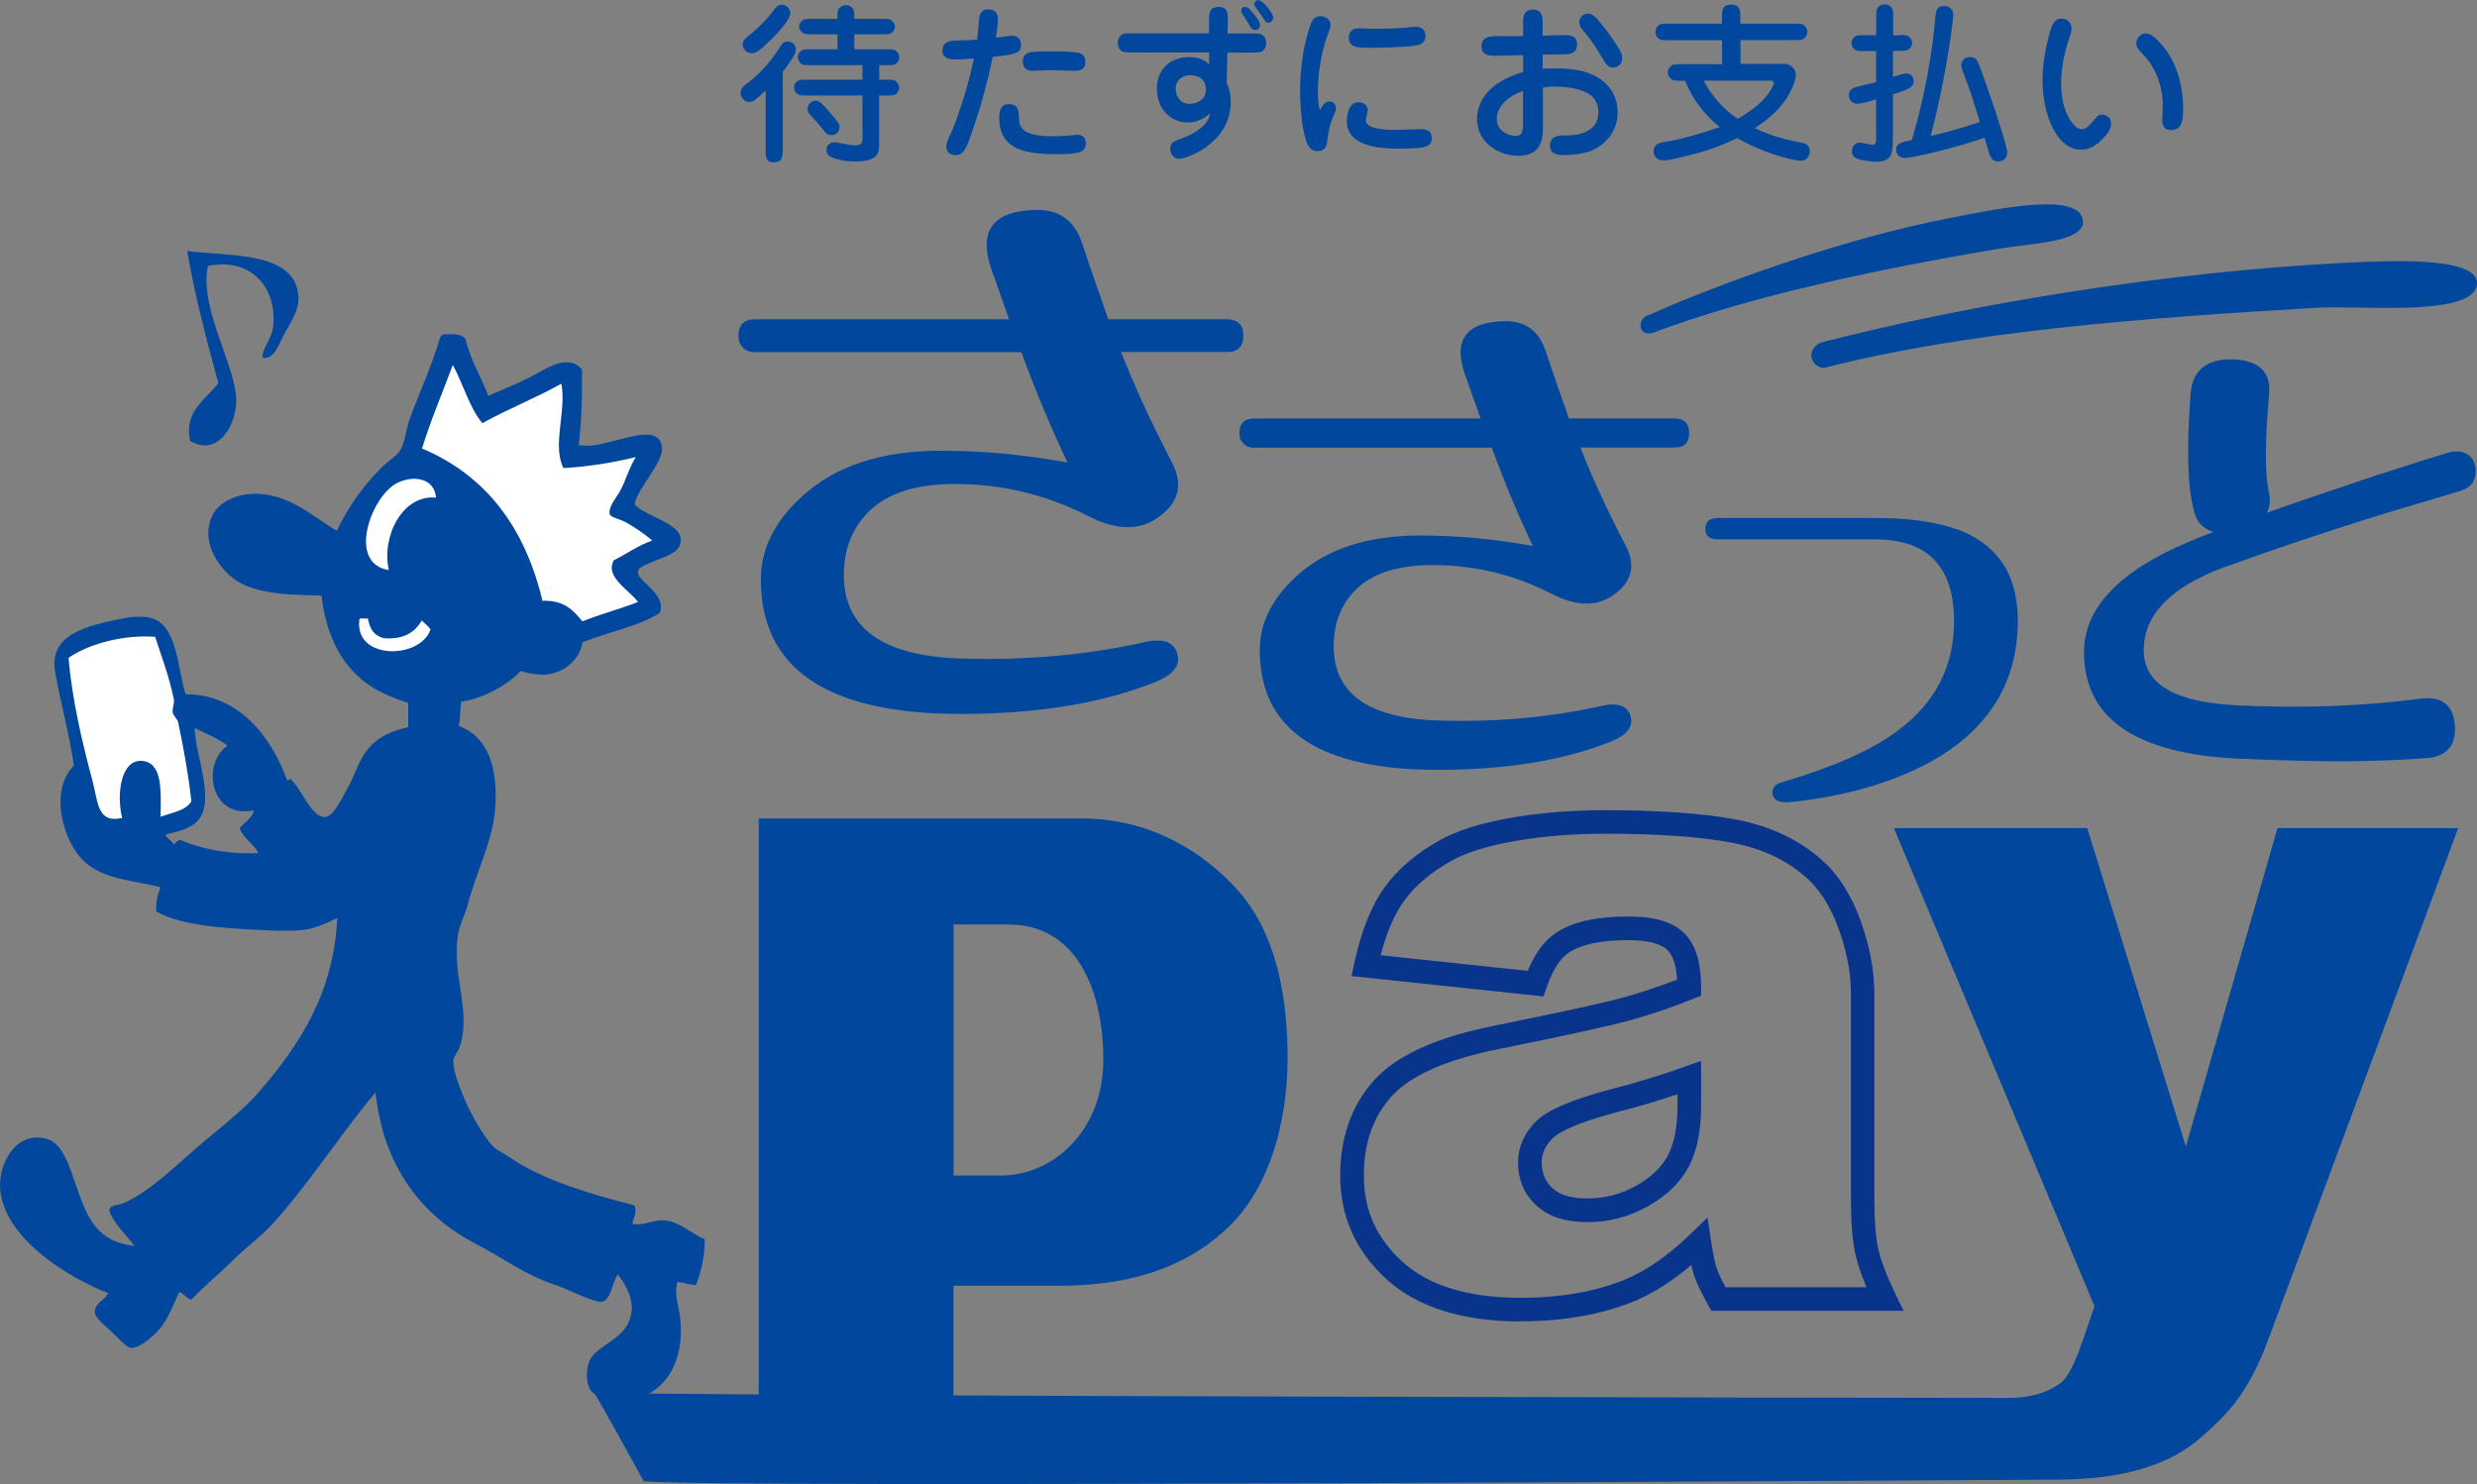
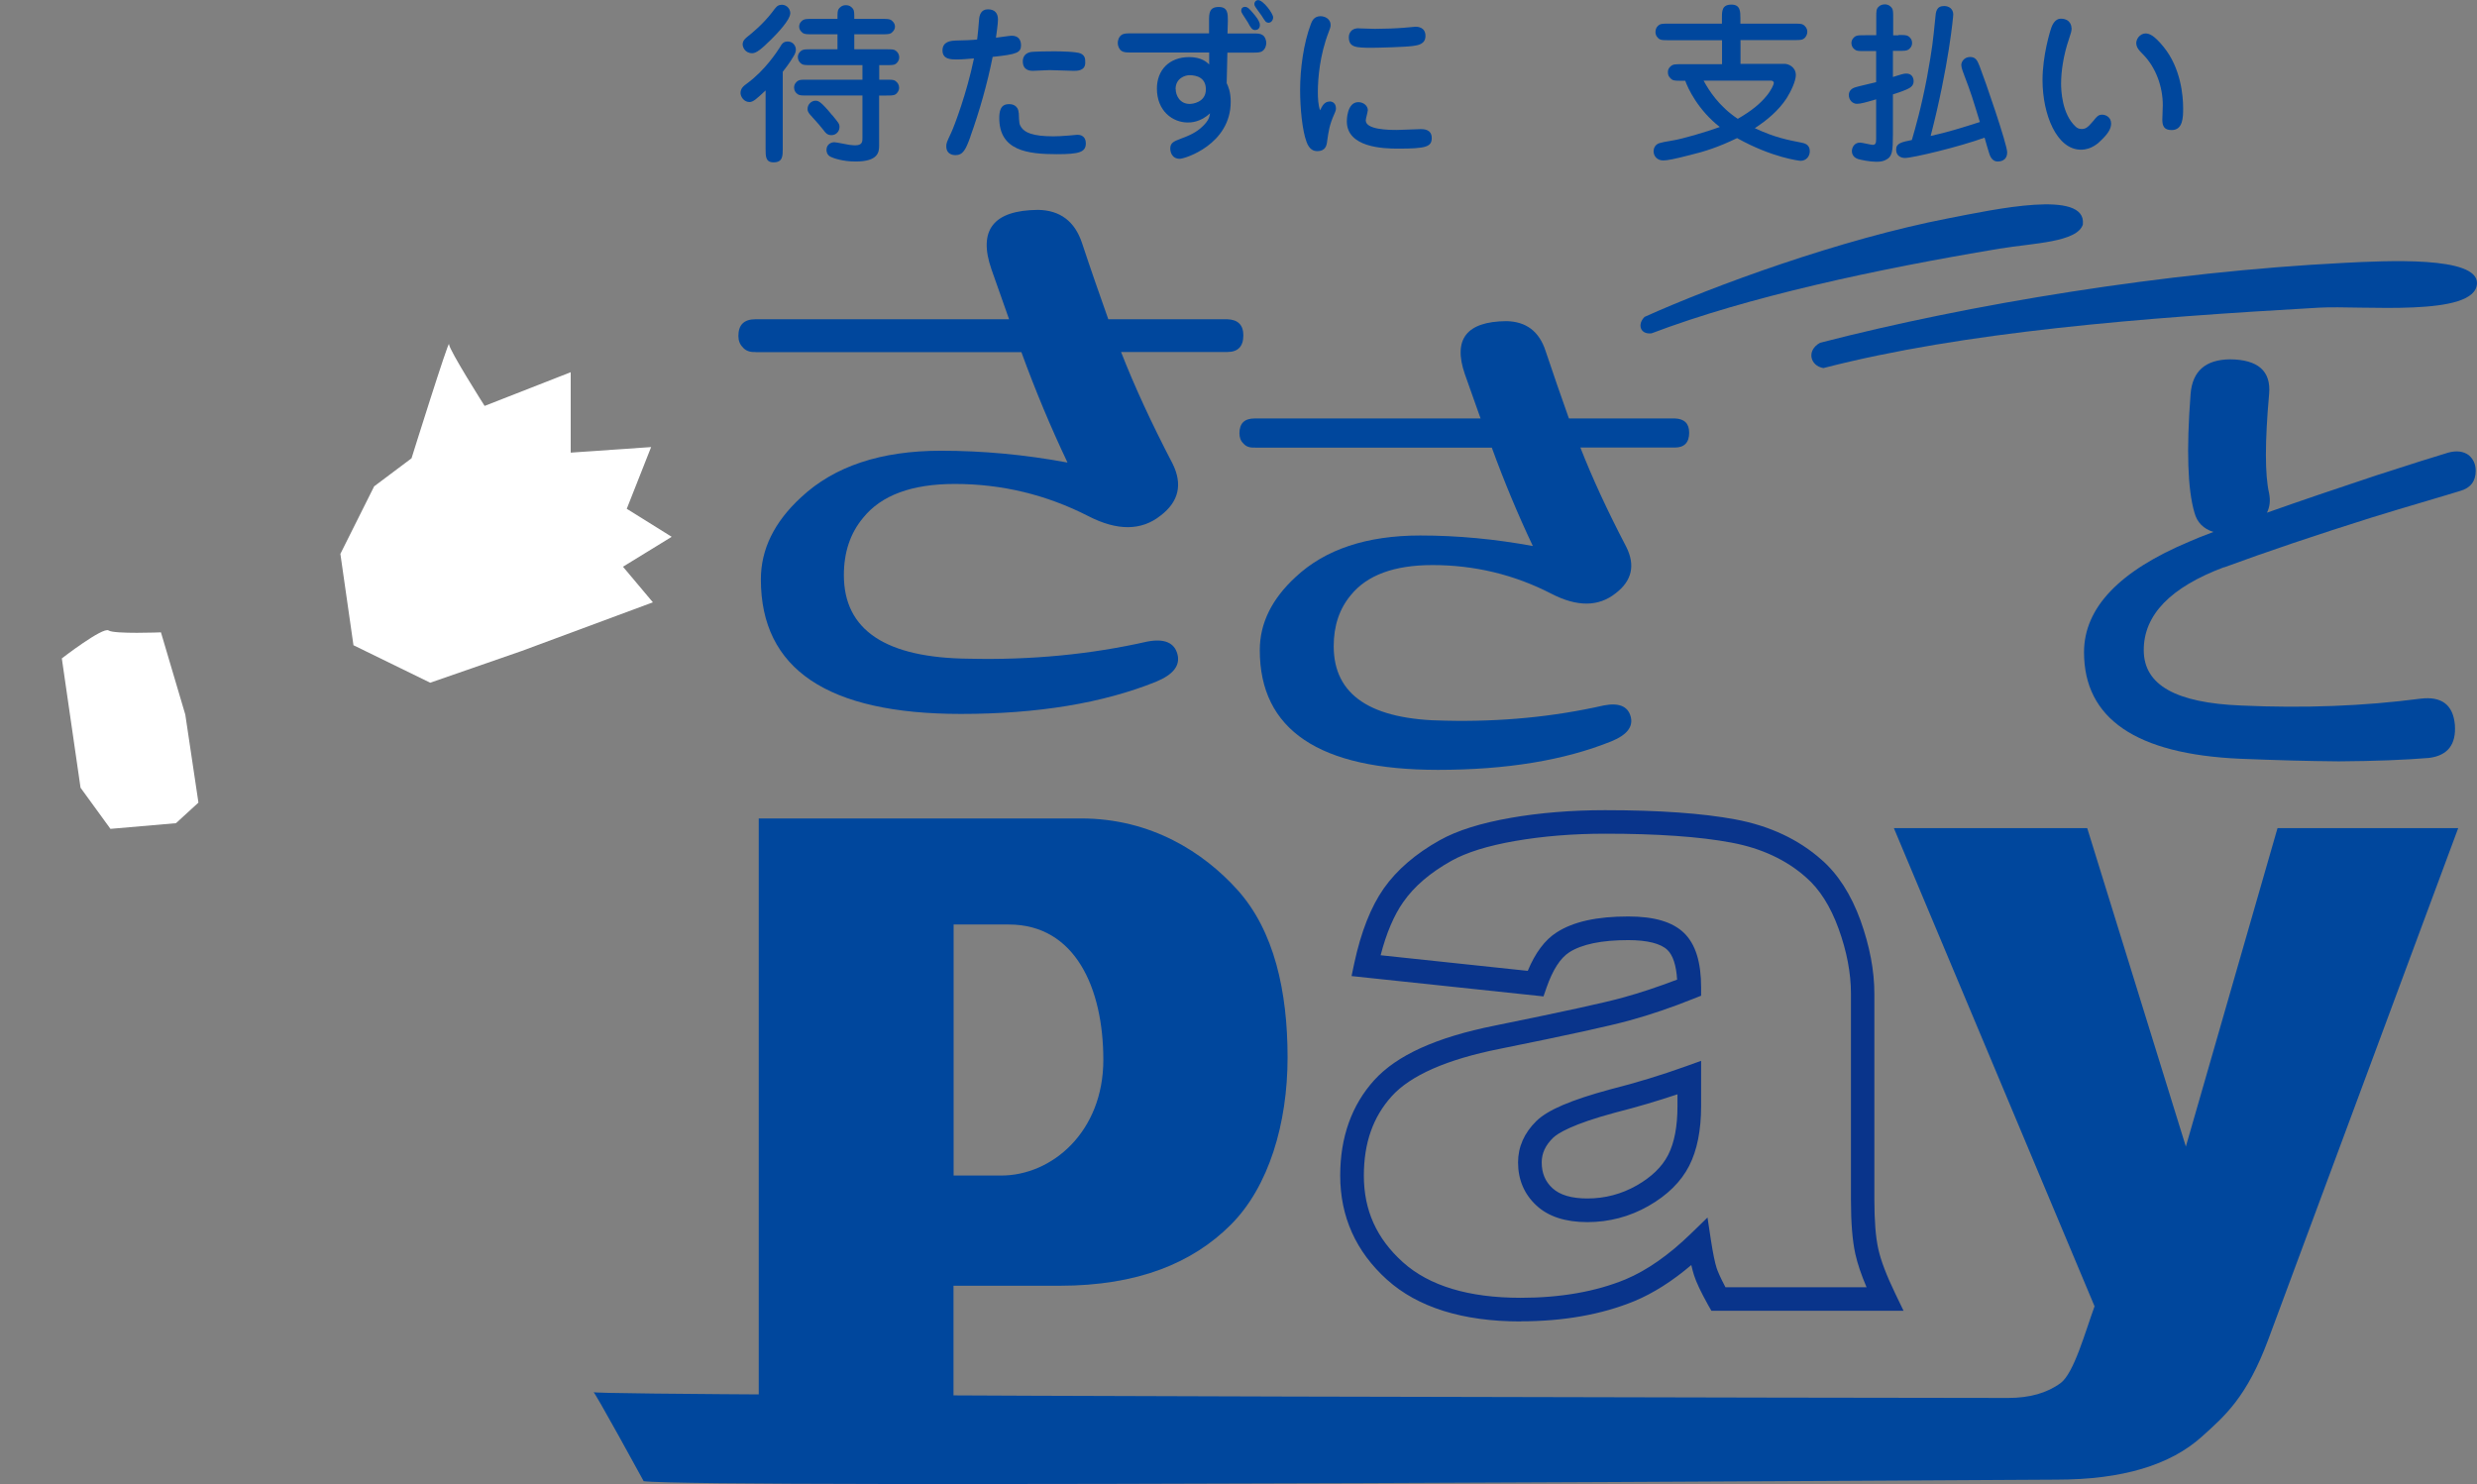
<svg xmlns="http://www.w3.org/2000/svg" id="_レイヤー_1" viewBox="0 0 209.46 125.51">
  <rect x="0" y="0" width="209.46" height="125.51" fill="#808080" stroke="none" />
  <defs>
    <style>.cls-1,.cls-2{fill:#00479d;}.cls-3{fill:#09348b;}.cls-4{fill:#fff;}.cls-4,.cls-2{fill-rule:evenodd;}</style>
  </defs>
  <path class="cls-1" d="m64.74,7.65c-.74.69-1.04.98-1.36.98-.49,0-.76-.48-.76-.76,0-.4.27-.61.55-.81,1.56-1.14,2.58-2.76,2.76-3.03.17-.3.3-.52.68-.52.46,0,.69.39.69.68,0,.2-.07.38-.22.61-.26.46-.78,1.14-.89,1.27v6.5c0,.61,0,1.16-.77,1.16-.68,0-.68-.48-.68-1.16v-4.91Zm2.08-6.5c0,.51-1.04,1.63-1.6,2.18-.79.78-1.25,1.17-1.6,1.17-.66,0-.82-.56-.82-.75,0-.33.26-.53.45-.68.3-.24,1.26-1.01,2.05-2.04.33-.45.43-.58.72-.62.38-.06.81.23.81.74Zm7.52,5.59h.55c.48,0,.68,0,.82.1.21.14.32.35.32.58,0,.29-.19.48-.3.56-.16.1-.36.1-.84.1h-.55v4.24c0,.55-.08,1.34-1.99,1.34-1.1,0-1.89-.29-2.09-.39-.36-.16-.37-.51-.37-.59,0-.48.4-.65.66-.65.2,0,1.08.2,1.26.22.27.04.5.04.53.04.59,0,.59-.35.59-.59v-3.62h-4.64c-.46,0-.66,0-.82-.1-.22-.14-.32-.35-.32-.58,0-.29.19-.48.32-.56.14-.1.36-.1.82-.1h4.64v-1.23h-4.3c-.48,0-.68,0-.84-.1-.27-.19-.32-.42-.32-.58,0-.29.19-.48.32-.56.16-.1.36-.1.84-.1h2.19v-1.27h-2.08c-.48,0-.68,0-.84-.1-.07-.06-.32-.23-.32-.55s.22-.48.32-.55c.16-.1.36-.1.84-.1h2.08c0-.49,0-.68.1-.84.12-.16.3-.32.61-.32s.49.16.61.32c.1.16.1.35.1.84h2.28c.48,0,.68,0,.84.1.07.06.32.23.32.55,0,.3-.23.48-.32.55-.16.1-.36.1-.84.1h-2.28v1.27h2.66c.48,0,.68,0,.82.1.27.19.32.42.32.58,0,.29-.19.48-.3.56-.16.1-.36.1-.84.1h-.55v1.23Zm-3.97,2.99c.52.64.62.73.62,1.01,0,.36-.27.69-.69.69-.36,0-.52-.23-.64-.4-.17-.23-.71-.85-.92-1.07-.45-.46-.45-.61-.45-.75,0-.39.33-.69.66-.69.23,0,.42,0,1.41,1.21Z" />
  <path class="cls-1" d="m82.06,11.56c-.4,1.11-.63,1.56-1.27,1.56-.09,0-.77,0-.77-.75,0-.26.04-.35.42-1.16.25-.53,1.31-3.31,1.92-6.27-.52.04-.98.09-1.46.09-.45,0-1.2,0-1.2-.76s.69-.82,1.1-.84c.61-.01,1.47-.04,1.83-.09.06-.49.12-1.1.16-1.67.03-.39.16-.88.75-.88s.85.33.85.87c0,.32-.12,1.17-.17,1.53,1.05-.14,1.21-.17,1.31-.17.56,0,.79.3.81.78,0,.65-.3.79-2.4,1.01-.46,2.3-1.1,4.55-1.89,6.76Zm4.09-2.01c.03.88.04.97.22,1.23.29.42.94.75,2.71.75.33,0,.79-.02,1.34-.07.52-.04.58-.06.68-.06.67,0,.72.53.72.72,0,.75-.56.92-2.44.92-2.5,0-4.88-.3-4.88-3.06,0-1.18.56-1.17.89-1.17.15,0,.72.07.75.74Zm4.66-3.56c-.32,0-1.76-.06-2.05-.06-.23,0-1.23.06-1.43.06-.16,0-.84,0-.84-.8,0-.27.1-.65.62-.78.25-.06,1.68-.07,2.02-.07.48,0,1.92.02,2.27.19.37.19.37.46.37.78,0,.68-.68.68-.97.68Z" />
  <path class="cls-1" d="m102.24,1.76c0-.61,0-1.17.82-1.17.78,0,.77.58.77,1.18l-.03,1.06h2.12c.42,0,.64,0,.84.13.22.14.32.45.32.68,0,.22-.1.52-.33.68-.19.13-.45.13-.82.13h-2.14l-.06,2.58c.07.13.14.32.22.58.07.26.12.58.12,1,0,3.6-3.87,4.82-4.3,4.82-.72,0-.81-.65-.81-.87,0-.49.32-.61.84-.81.78-.29,1.37-.55,1.89-1.06.55-.52.59-.84.63-1.11-.81.78-1.67.78-1.88.78-1.28,0-2.61-.97-2.61-2.87,0-1.57,1.05-2.66,2.73-2.66,1.04,0,1.49.43,1.69.62v-1.01h-6.57c-.42,0-.63,0-.84-.13-.21-.14-.33-.46-.32-.68,0-.2.08-.52.33-.68.19-.13.46-.13.82-.13h6.57v-1.07Zm-2.82,5.78c0,.53.35,1.25,1.18,1.25.24,0,1.37-.13,1.37-1.23,0-1-.79-1.2-1.39-1.2-.37,0-1.17.26-1.17,1.17Zm5.85-6.96c.23,0,.38.16.71.55.16.19.56.65.56.98s-.23.43-.4.43c-.26,0-.38-.2-.62-.65-.06-.1-.36-.56-.42-.65-.1-.16-.14-.23-.14-.35,0-.04.02-.12.04-.17.07-.1.17-.14.27-.14Zm1.39.71c-.09-.13-.49-.66-.55-.79-.01-.04-.04-.1-.04-.17,0-.14.12-.32.32-.32.43,0,1.27,1.13,1.27,1.46,0,.25-.19.48-.43.45-.19-.03-.23-.09-.56-.62Z" />
  <path class="cls-1" d="m112.44,8.58c.26,0,.53.17.53.59,0,.1-.01.19-.16.52-.39.88-.46,1.4-.58,2.22-.04.37-.12.87-.84.87-.27,0-.66-.09-.91-.79-.35-.94-.54-2.79-.54-4.39,0-1.76.29-3.94.91-5.57.09-.23.25-.66.82-.66.35,0,.85.22.85.74,0,.19-.06.32-.16.59-.76,1.96-.92,3.93-.92,5.1,0,.48.03,1.11.19,1.53.16-.33.35-.74.79-.74Zm3.22.76c0,.13-.17.71-.17.84,0,.78,1.89.81,2.64.81.32,0,1.72-.07,2.01-.07.23,0,.93,0,.93.75s-.49.9-2.85.9c-1.23,0-4.33-.09-4.33-2.31,0-.07,0-1.62.97-1.62.43,0,.81.29.81.71Zm-.75-6.94c.2,0,1.15.04,1.36.04.78,0,1.83-.04,2.41-.09.16,0,.87-.09,1.01-.09s.85,0,.85.78c0,.71-.65.79-1.07.85-.66.09-2.87.15-3.45.15-1.37,0-1.96-.03-1.96-.9,0-.06,0-.75.85-.75Z" />
-   <path class="cls-1" d="m128.79,2.08c0-.58,0-1.27.84-1.27s.82.71.82,1.27v.94c.5-.02,1.3-.05,1.8-.05.4,0,1.11,0,1.11.78s-.63.82-.85.84c-.07.01-1.92.03-2.06.03v1.2c.27-.01.58-.04,1.04-.04,2.35,0,3.54.55,4.3,1.3.58.56,1,1.34,1,2.44,0,1.79-1.33,2.96-2.48,3.32-.85.26-2.02.28-2.06.28-.35,0-1.18,0-1.18-.79,0-.88.85-.88,1.16-.88.56,0,1.14,0,1.77-.26.61-.26,1.16-.72,1.16-1.68s-.53-1.4-.82-1.57c-.43-.25-1.21-.62-2.99-.62-.17,0-.48,0-.88.1v3.42c0,.75-.06,2.34-2.07,2.34-1.65,0-3.5-1.1-3.5-3.12,0-.85.36-2.95,3.9-3.97v-1.43c-.68.01-1.75.06-2.41.06-.37,0-1.11,0-1.11-.82s.82-.85,1.33-.85c.2,0,1.14.01,1.33.01.15,0,.75-.01.86-.01v-.95Zm0,5.62c-1.11.36-2.22,1.23-2.22,2.35s1.11,1.45,1.6,1.45.62-.26.62-1.13v-2.67Zm8.39-2.81c0,.59-.43.82-.78.82-.42,0-.48-.1-1.29-1.43-.23-.38-.59-.93-1.16-1.6-.29-.35-.4-.53-.4-.81,0-.39.33-.72.71-.72.42,0,.69.25,1.46,1.26.49.64,1.33,1.83,1.43,2.22.03.09.03.16.03.26Z" />
  <path class="cls-1" d="m145.62,5.41v-2.01h-4.47c-.48,0-.68,0-.84-.1-.1-.07-.32-.26-.32-.59,0-.22.07-.38.2-.51.2-.2.35-.2.95-.2h4.47v-.46c0-.62,0-1.15.81-1.15.75,0,.75.59.75,1.15v.46h4.5c.48,0,.68,0,.83.1.1.07.33.26.33.59,0,.2-.09.37-.2.5-.21.2-.36.2-.95.2h-4.5v2.01h3.73c.32,0,.95.26.95.95,0,.51-.42,1.39-.78,1.96-.68,1.04-1.65,1.85-2.69,2.53,1.66.78,2.8,1,3.88,1.21.3.06.77.14.77.74,0,.45-.32.81-.78.81-.07,0-2.38-.25-5.37-1.92-1.6.78-2.84,1.16-3.97,1.43-1.28.33-1.92.46-2.27.46-.52,0-.82-.37-.82-.78,0-.23.1-.4.19-.5.16-.16.27-.22,1.37-.4.85-.13,2.86-.72,4.04-1.15-1.85-1.44-2.72-3.31-2.92-3.91h-.33c-.56,0-.74,0-.94-.23-.13-.13-.2-.27-.2-.5,0-.19.06-.32.2-.46.22-.21.37-.21.94-.21h3.44Zm-1.56,1.41c.46.85,1.31,2.18,2.89,3.23,1.18-.68,1.92-1.3,2.45-1.96.36-.43.6-.95.6-1.07,0-.09-.08-.2-.23-.2h-5.72Z" />
  <path class="cls-1" d="m160.53,2.96c.48,0,.68,0,.84.1.25.17.32.37.32.58,0,.29-.19.48-.32.56-.16.1-.36.1-.84.1h-.46v2.21c.69-.22.92-.29,1.13-.29.5,0,.62.4.62.64,0,.37-.25.52-.35.58-.32.2-1.11.45-1.4.54v3.39c-.01,1.44-.03,1.89-.66,2.18-.22.1-.43.13-.75.13-.56,0-1.31-.16-1.54-.23-.48-.16-.52-.53-.52-.67,0-.29.19-.72.69-.72.17,0,.92.19,1.07.19.23,0,.29-.13.29-.5v-3.35c-.84.25-1.3.38-1.62.38-.36,0-.69-.3-.69-.75s.41-.61.56-.65c.27-.09,1.5-.36,1.75-.43v-2.63h-.94c-.48,0-.68,0-.82-.1-.25-.16-.33-.38-.33-.58,0-.28.19-.48.32-.56.16-.1.36-.1.84-.1h.94v-1.46c0-.61,0-.75.2-.95.14-.14.33-.2.52-.2.32,0,.5.17.61.32.1.16.1.36.1.84v1.46h.46Zm2.44,3.47c.43-2.37.48-2.9.68-4.88.04-.56.1-1.04.75-1.04.43,0,.77.26.77.72,0,.16-.38,4.35-1.91,10.27,1.41-.31,2.79-.74,4.16-1.18-.61-1.99-.74-2.44-1.3-3.9-.1-.26-.27-.69-.27-.92,0-.29.26-.68.75-.68s.62.33.81.81c.45,1.15,2.32,6.58,2.32,7.25,0,.74-.62.78-.81.78-.49,0-.66-.52-.71-.69-.07-.19-.33-1.11-.39-1.33-2.2.8-6.09,1.72-6.73,1.72-.36,0-.75-.19-.75-.71,0-.55.48-.63,1.33-.81.3-1.04.79-2.7,1.3-5.4Z" />
  <path class="cls-1" d="m175.18,2.38c0,.26-.06.42-.24.97-.45,1.31-.65,2.7-.65,3.71,0,.55.06,2.57,1.23,3.65.14.14.32.2.5.2.3,0,.49-.08.94-.62.39-.48.49-.59.82-.59.22,0,.74.16.74.75,0,.39-.2.79-.8,1.37-.26.27-.85.84-1.75.84-2.04,0-3.25-2.96-3.25-5.89,0-2.06.64-4.17.77-4.5.06-.16.3-.69.76-.69.92,0,.92.75.92.81Zm6.25.45c.29,0,.71.12,1.53,1.14,1.46,1.79,1.65,4.14,1.65,5.18,0,.77-.01,1.85-.97,1.85-.63,0-.79-.33-.79-.89,0-.19.04-1.04.04-1.21,0-1.53-.56-3.2-1.72-4.35-.32-.32-.45-.49-.51-.75-.1-.45.29-.97.77-.97Z" />
  <path class="cls-3" d="m128.59,111.76c-4.9,0-8.7-1.19-11.3-3.53-2.63-2.37-3.96-5.33-3.96-8.81,0-3.24.97-5.95,2.87-8.06,1.91-2.11,5.25-3.63,10.2-4.62,5.7-1.16,9.26-1.93,10.87-2.38,1.45-.4,2.97-.91,4.55-1.51-.07-1.19-.35-2.06-.82-2.51-.56-.54-1.7-.83-3.32-.83-2.25,0-3.92.35-4.98,1.03-.76.49-1.4,1.49-1.92,2.98l-.26.75-16.23-1.72.23-1.09c.57-2.65,1.41-4.78,2.5-6.33,1.1-1.56,2.69-2.93,4.73-4.07,1.46-.82,3.48-1.45,5.99-1.89,2.46-.43,5.15-.65,7.98-.65,4.53,0,8.24.26,11.02.78,2.9.54,5.35,1.69,7.29,3.41,1.39,1.21,2.5,2.94,3.3,5.14.77,2.15,1.17,4.23,1.17,6.19v17.43c0,1.77.11,3.17.33,4.15.21.97.7,2.26,1.45,3.81l.69,1.43h-16.25l-.29-.51c-.6-1.08-.99-1.9-1.18-2.5-.08-.24-.15-.52-.23-.86-1.6,1.36-3.22,2.39-4.81,3.05-2.77,1.14-6.01,1.71-9.63,1.71h0Zm9.1-34.25c2.21,0,3.75.46,4.72,1.4.97.95,1.44,2.46,1.44,4.62v.68l-.63.25c-1.87.75-3.69,1.37-5.41,1.84-1.66.46-5.26,1.25-11.01,2.41-4.46.89-7.52,2.24-9.11,4-1.59,1.76-2.36,3.96-2.36,6.72,0,2.93,1.08,5.32,3.3,7.32,2.22,2,5.57,3.01,9.96,3.01,3.37,0,6.35-.52,8.87-1.56,1.81-.76,3.67-2.06,5.54-3.88l1.39-1.35.29,1.92c.17,1.09.33,1.88.48,2.35.09.27.29.76.75,1.63h11.93c-.46-1.08-.77-2.01-.95-2.82-.25-1.14-.37-2.63-.37-4.58v-17.43c0-1.73-.35-3.58-1.05-5.51-.68-1.87-1.6-3.33-2.74-4.32-1.67-1.49-3.8-2.48-6.34-2.95-2.66-.5-6.24-.75-10.65-.75-2.72,0-5.29.21-7.64.62-2.29.4-4.09.96-5.36,1.67-1.78.99-3.15,2.16-4.07,3.48-.79,1.12-1.44,2.64-1.92,4.51l12.44,1.32c.63-1.52,1.45-2.62,2.44-3.25,1.41-.91,3.39-1.35,6.07-1.35h0Zm-3.46,25.85c-1.85,0-3.3-.47-4.3-1.4-1.03-.95-1.56-2.18-1.56-3.65,0-1.31.52-2.49,1.55-3.5.96-.94,2.94-1.78,6.22-2.67,2.21-.56,4.34-1.21,6.37-1.94l1.34-.48v3.84c0,2.03-.34,3.73-1.01,5.04-.69,1.35-1.85,2.49-3.45,3.4-1.58.9-3.32,1.36-5.16,1.36h0Zm7.62-10.81c-1.68.56-3.42,1.08-5.2,1.53-3.74,1-4.95,1.79-5.33,2.16-.64.63-.95,1.3-.95,2.07,0,.91.3,1.62.91,2.18.63.58,1.62.87,2.95.87,1.49,0,2.89-.37,4.17-1.1,1.26-.72,2.15-1.58,2.66-2.58.53-1.03.79-2.42.79-4.13v-1.01h0Z" />
-   <path class="cls-2" d="m15.82,21.23c3.84.46,9.09.07,9.41,3.76.1,1.14-.52,2.08-1.13,3.14-.47.83-.86,2.31-1.88,2.13-.14-.65.76-1.6.88-2.63.35-3.29-1.84-5.88-5.52-5.14-.75,3.46,2.22,8.2,2.39,11.16.12,2.16-1.51,5.07-3.89,3.64-.58-2.52,1.39-3.53,2.38-4.89-.97-3.63-1.96-7.24-2.63-11.17Z" />
  <path class="cls-4" d="m28.79,46.83l2.85-5.7,3.16-2.37s3.17-10.13,3.17-9.65,3.01,5.22,3.01,5.22l7.28-2.85v6.8l6.8-.47-2.06,5.22,3.8,2.37-4.12,2.53,2.53,3.01-11.08,4.11-7.75,2.69-6.49-3.17-1.11-7.75Z" />
  <path class="cls-4" d="m5.22,55.69s3.48-2.69,3.96-2.37c.47.32,4.43.16,4.43.16l2.06,6.96,1.11,7.44-1.9,1.74-5.54.48-2.53-3.48-1.58-10.92Z" />
-   <path class="cls-2" d="m41.32,33.47c.92-.42,2.1-.87,3.34-1.49,1.53-.76,3.27-2.15,4.55-.74.04,2.26-.03,4.42-.28,6.4,1.07.2,2.05-.13,3.06-.37,1.46-.34,3.89-1.24,3.99.65.07,1.25-2.15,3.5-2.32,4.73.9,1.13,4.59,1.64,3.8,3.53-.38.92-2.69,1.26-3.43,1.95-.65.9,2.43,1.89,1.76,3.71-1.74,1.14-4.53,1.64-6.55,2.5-.19,1.35-1.39,2.48-2.91,2.69-.71.1-1.68-.08-2.32-.28-.57.73-2.74,2.27-5.01,2.6-.1.65-.08,1.41-.19,2.04,2.28.88,3.35,3.22,3.06,7.05-.21,2.7-1.65,5.45-2.32,8.07-.23.89-.7,1.71-.83,2.6-.51,3.37,1.13,6.37.18,9.37-.14.45-.53.83-.56,1.21-.06.76.48,2.13.74,2.78.6,1.52,1.77,3.66,2.69,4.55.31.3.87.53,1.3.84,2.7,1.89,6.86,3.14,10.58,4.08.25.54-.08,1.09-.18,1.57,1.08.2,1.81-.43,2.87-.28,1.26.18,2.23,1.18,3.25,1.57.01,1.56-.32,2.77-.74,3.9-.57-.05-1-.23-1.58-.28-.29,1.11.2,2.24.28,3.34.22,2.97-.86,5.22-2.88,6.22-1.52-.21-3.54.6-4.54-.19-.58-.46-.63-1.84-.28-2.69.49-1.18,2.48-1.66,3.25-3.15.76-1.48.08-2.93-.84-4.17-.49.6-.54,2.16-1.39,2.32-.55.1-3.08-1.16-3.8-1.39-2.64-.84-4.54-2.33-6.86-3.53-4.53-2.33-7.81-6.54-8.45-12.8-2.92,3.47-5.48,7.54-8.63,11.04-1.05,1.17-2.41,2.13-3.52,3.25-1.14,1.14-2.36,2.11-3.43,3.25-.43-.12-.61-.5-1.02-.65-.62,1.31-1,2.58-2.13,3.62-.48.44-1.4,1.18-1.95,1.11-.41-.05-1.14-.9-1.67-1.39-.34-.32-1.36-1.13-1.39-1.58-.05-.84.83-1,1.11-1.67-3.32-1.3-8.53-4.46-9.09-8.53-.32-2.34,1.37-5.4,4.08-4.45,1.22.42,1.84,2.52,2.32,3.9.96,2.76,1.71,4.71,4.92,5.1-.52-.78-1.88-2.01-2.13-3.06.2-.48.77-.36,1.21-.56,2.13-.94,4.09-2.86,6.03-4.55,1.99-1.73,3.99-3.17,5.56-5.01,3.34-3.89,6.19-8.24,6.49-14.56-.92.44-1.97.94-2.97,1.02-.79.06-1.69.08-2.54.04-3.5-.16-7.57-.32-9.8-1.62-.03-.83.13-1.48.37-2.04-2.33-.61-4.7-.62-6.4-2.13-1.8-1.6-3.09-5.99-.93-8.16-.33-2.37-1.14-5.43-1.58-7.88-.56-3.14,2.39-3.95,6.12-4.64.46-.09,1.37-.11,1.85,0,2.42.53,2.34,4.36,3.06,6.49,4.51-.03,7.24,3.66,8.53,7.14.14.4.33-.23.46.19.66.45,1.62,3.06,2.78,3.06.72,0,1.55-1.79,1.95-2.5.59-1.06.82-2.03,1.48-2.97.94-1.34,2.28-1.84,3.62-2.14v-2.04c-.96-.32-2.06-.74-2.97-1.3-2.49-1.53-3.96-4.22-4.36-7.79-2.41-.06-4.51-.08-6.4-.84-2.03-.81-4.24-3.86-2.6-6.31.5-.75,1.67-1.27,2.51-1.39,3.43-.49,5.76,1.92,7.79,3.06.94-2.02,2.2-3.77,3.81-5.38.51-.51,1.3-.98,1.58-1.48.38-.69.45-1.71.74-2.51.81-2.25,1.85-4.45,2.6-6.96.05-.13.14-.23.28-.28.79-.05,1.51-.03,1.85.37.45,1.81,1.31,3.21,1.95,4.82Zm-5.66,4.45c5.42,2.27,8.73,6.67,10.21,12.89,1.82-.06,2.58.77,3.38,1.74,1.43-.58,3.26-1.07,4.7-1.64-.72-1.01-2.84-2.11-2.04-3.53,1.1-.54,2.03-1.24,3.25-1.67-.54-.46-1.59-1.2-2.32-1.58-.56-.29-1.28-.36-1.3-.74-.03-.62.61-1.36.84-1.76.53-.94.85-2.17,1.39-2.97-1.89.45-3.9.8-6.12.93-.98-1.9.27-4.87-.18-7.14-2.14,1.21-4.54,2.14-6.68,3.34-1.12-1.35-1.62-3.32-2.5-4.92-.87,2.34-1.84,4.59-2.6,7.05Zm1.21,4.17c-.12-1.67-1.95-1.95-3.34-1.21-2.19,1.17-4.18,6.8-.65,7.33-.65-2.86,1.19-6.42,3.99-6.12Zm-4.46,11.88c-.8-.28-1.09-.64-1.33-1.76.1.29-.74-.11-.7.27-.36,3.38,5.2,3.28,6.03.74-.16-.19-.4-.43-.74-.74-.59.98-1.51,1.64-3.25,1.49Zm-26.61,1.67c.29,3.58,1.2,7.32,2.02,10.39.48,1.79.38,3.63,2.51,3.15-.5-2.02-.11-4.95,1.67-4.83,1.77.13,1.61,2.56,1.58,4.73.94-.36,2.1-.49,2.6-1.3-.22-2.1-.61-4.27-1.11-6.68-.06-.29-.41-.54-.46-.84-.07-.36.16-.76.09-1.11-.38-1.93-1.11-3.81-1.58-5.29-2.67-.21-5.65.61-7.31,1.77Zm10.56,14.09c-.62.43-1.31.61-2.32.84-.1.23.51.54.65.84.2-.11.27-.35.56-.37,1.81.76,3.91,1.22,6.59,1.11-.23-.64-1.29-1.24-1.58-2.14.38-.39,1.13-.9,1.21-1.48-3.74.78-4.43-3.99-2.23-5.47-.81-.61-1.82-1.02-2.78-1.49.04,2.38,2.03,6.69-.09,8.16Z" />
  <path class="cls-1" d="m63.89,29.77c-.48.03-.85-.11-1.09-.41-.24-.24-.36-.56-.36-.95,0-.94.48-1.41,1.45-1.41h21.44l-1.49-4.22c-1.15-3.32.16-5,3.94-5.03,1.87.03,3.11.97,3.72,2.81.72,2.18,1.47,4.32,2.22,6.44h10.06c.91.03,1.36.49,1.36,1.36,0,.94-.45,1.41-1.36,1.41h-8.98c1.12,2.87,2.57,6.02,4.35,9.43.87,1.75.54,3.22-1,4.4-1.63,1.3-3.67,1.31-6.12.05-3.54-1.81-7.3-2.72-11.29-2.72-3.63,0-6.21.95-7.75,2.86-1.09,1.3-1.63,2.92-1.63,4.85,0,4.65,3.53,7.01,10.61,7.07,5.23.12,10.24-.36,15.05-1.45,1.42-.27,2.27.08,2.54,1.04.27.97-.33,1.75-1.81,2.36-4.5,1.81-10,2.72-16.5,2.72-11.27,0-16.91-3.79-16.91-11.38,0-2.54,1.13-4.85,3.4-6.94,2.81-2.63,6.76-3.94,11.83-3.94,3.54,0,7.1.33,10.7,1-1.42-2.99-2.72-6.1-3.9-9.34h-22.49Z" />
  <path class="cls-1" d="m106.1,37.85c-.43.03-.75-.09-.97-.36-.22-.21-.32-.5-.32-.85,0-.84.43-1.25,1.29-1.25h19.1l-1.33-3.75c-1.02-2.96.15-4.45,3.51-4.48,1.67.03,2.77.86,3.31,2.5.65,1.94,1.31,3.85,1.98,5.73h8.96c.81.03,1.21.43,1.21,1.21,0,.83-.41,1.25-1.21,1.25h-7.99c1,2.56,2.29,5.36,3.88,8.4.78,1.56.48,2.87-.89,3.92-1.45,1.16-3.27,1.17-5.45.04-3.15-1.62-6.5-2.42-10.05-2.42-3.23,0-5.53.85-6.9,2.54-.97,1.16-1.45,2.6-1.45,4.32,0,4.15,3.15,6.24,9.45,6.3,4.66.11,9.12-.32,13.4-1.29,1.27-.24,2.02.07,2.26.93.24.86-.3,1.56-1.61,2.1-4.01,1.62-8.91,2.42-14.69,2.42-10.04,0-15.06-3.38-15.06-10.13,0-2.26,1.01-4.32,3.03-6.18,2.5-2.34,6.02-3.51,10.54-3.51,3.15,0,6.32.3,9.52.89-1.26-2.66-2.42-5.44-3.47-8.32h-20.02Z" />
-   <path class="cls-1" d="m150.78,66.13c4.23-1.25,7.41-2.66,9.54-4.22,3.28-2.37,4.92-5.49,4.92-9.36,0-4.62-2.23-6.94-6.68-6.94h-13.32c-.69,0-1.03-.29-1.03-.88s.34-.92,1.03-.92h13.32c3.5,0,6.2.49,8.11,1.47,2.64,1.39,3.96,3.79,3.96,7.19,0,5.29-2.51,9.3-7.52,12.04-3.3,1.76-7.25,2.87-11.85,3.34-.81.05-1.26-.17-1.36-.66-.1-.54.2-.89.88-1.06Z" />
  <path class="cls-1" d="m188.07,47.97c-4.53,1.7-6.79,4.03-6.79,7.01s2.75,4.47,8.25,4.69c5.28.24,10.33.05,15.15-.58,1.79-.22,2.76.52,2.91,2.21.12,1.67-.61,2.6-2.18,2.8-2.04.17-4.58.27-7.63.29-2.62-.02-5.4-.1-8.36-.22-8.79-.39-13.19-3.39-13.19-9.01,0-3.75,2.98-6.88,8.94-9.37.44-.2,1.1-.46,2-.8-.85-.27-1.38-.81-1.6-1.63-.58-1.96-.69-5.31-.33-10.03.15-1.94,1.26-2.92,3.34-2.94,2.37.02,3.48,1,3.3,2.94-.36,4.04-.36,6.84,0,8.39.12.61.06,1.15-.18,1.64,2.74-.97,5.82-2.02,9.26-3.16,2.9-.94,4.93-1.58,6.07-1.92.7-.19,1.28-.12,1.74.22.39.34.58.78.58,1.31,0,.9-.44,1.46-1.31,1.71-.14.05-.51.16-1.09.33-.65.19-1.22.36-1.71.51-1.65.48-3.22.96-4.72,1.42-4.7,1.48-8.85,2.88-12.46,4.21Z" />
  <path class="cls-1" d="m160.14,70.04h16.36l8.34,26.93,7.75-26.93h15.28l-16.05,43.22c-1.83,4.93-3.69,6.49-5.6,8.22-2.69,2.44-6.79,3.66-12.3,3.66-2.23,0-114.82.74-119.49.13,0,0-4.3-7.87-4.25-7.53.05.34,116.89.49,119.63.49,1.83,0,3.3-.42,4.44-1.26,1.13-.84,2.08-4.33,2.87-6.49l-16.97-40.44Z" />
  <path class="cls-2" d="m176.14,18.96c-.45,1.54-4.23,1.6-7.06,2.07-10.43,1.74-21.25,4.06-29.42,7.16-.96.12-1.23-.76-.59-1.39,5.81-2.62,16.55-6.57,25.71-8.34,3.84-.74,11.67-2.47,11.35.5Z" />
  <path class="cls-2" d="m154.19,31.13c-1.12-.19-1.46-1.49-.28-2.14,12.6-3.26,29.21-6,44.35-6.76,3.4-.17,11.27-.6,11.2,1.73-.08,2.89-9.79,1.86-13.35,2.06-14.97.85-30.05,2.04-41.92,5.11Z" />
  <path class="cls-1" d="m64.17,69.22h27.25c5.94,0,10.38,2.89,13.21,6.03,3.13,3.47,4.25,8.61,4.25,14.18s-1.58,10.94-4.81,14.16c-3.22,3.22-7.85,5.15-14.46,5.15h-8.98v14.01h-16.47v-53.53Zm16.47,30.2h4.02c4.32,0,8.64-3.72,8.64-9.78s-2.37-11.45-7.99-11.45h-4.67v21.22Z" />
</svg>